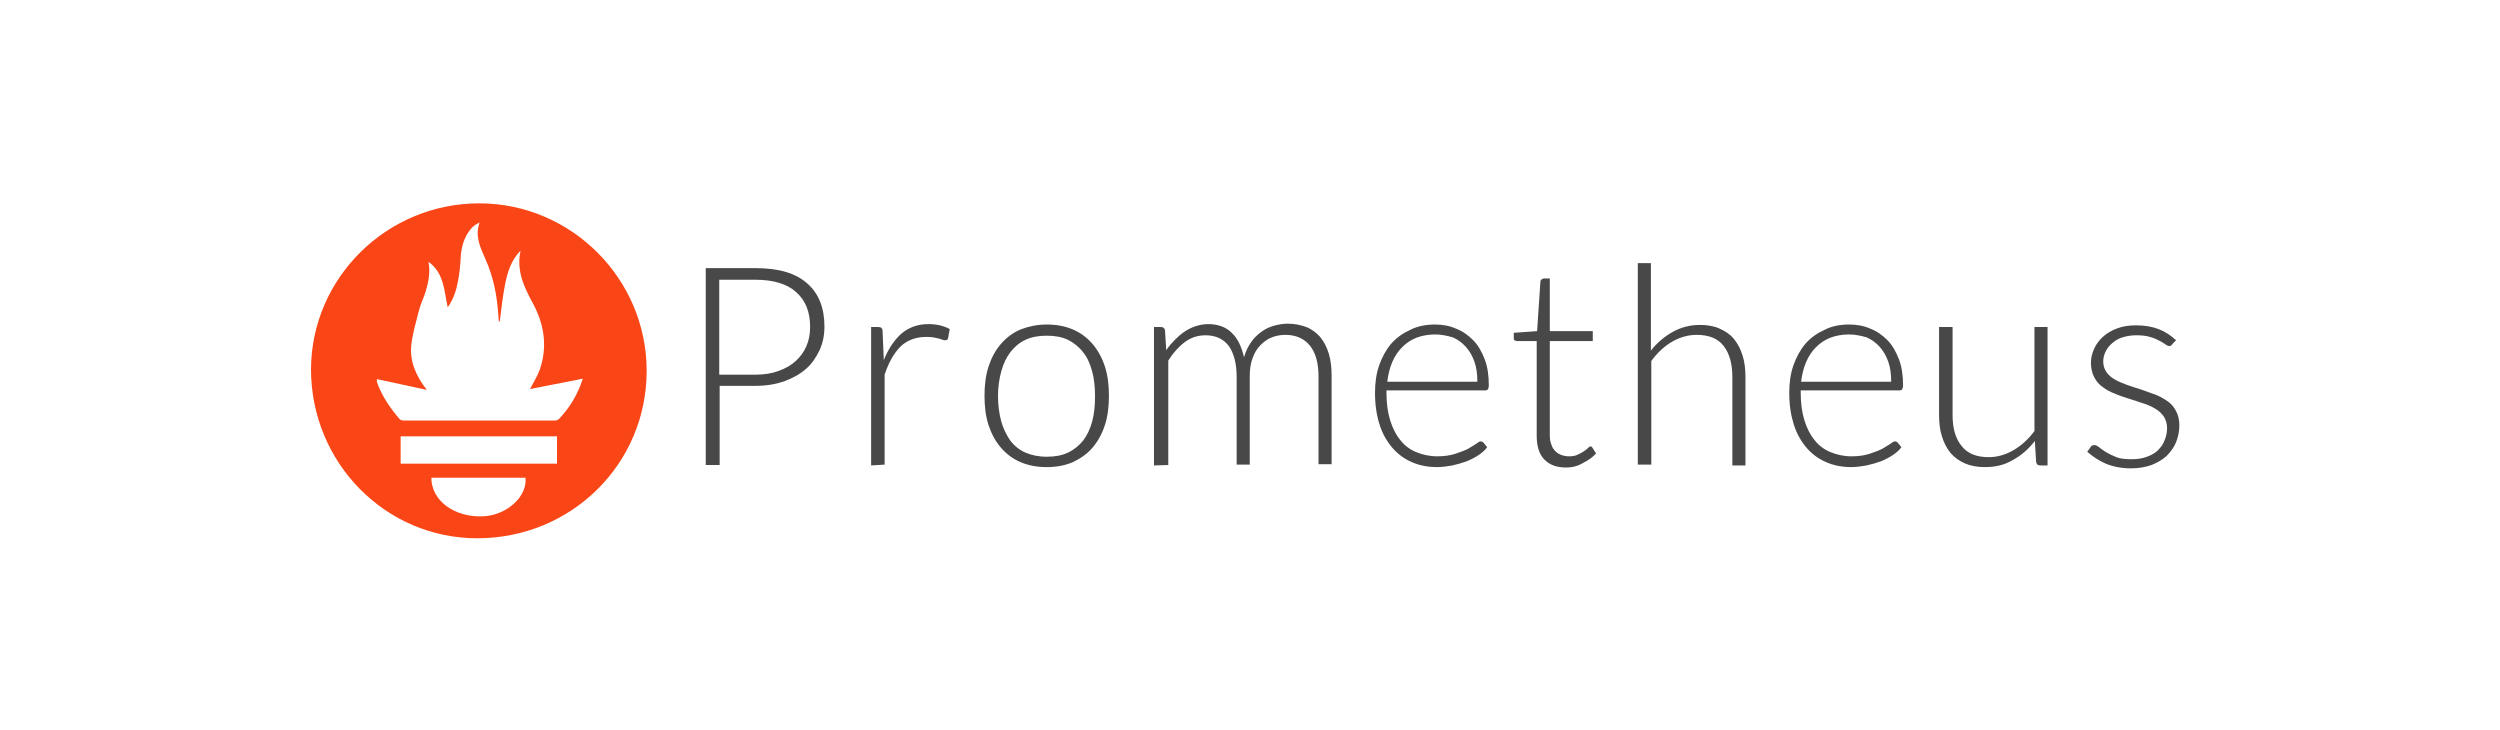
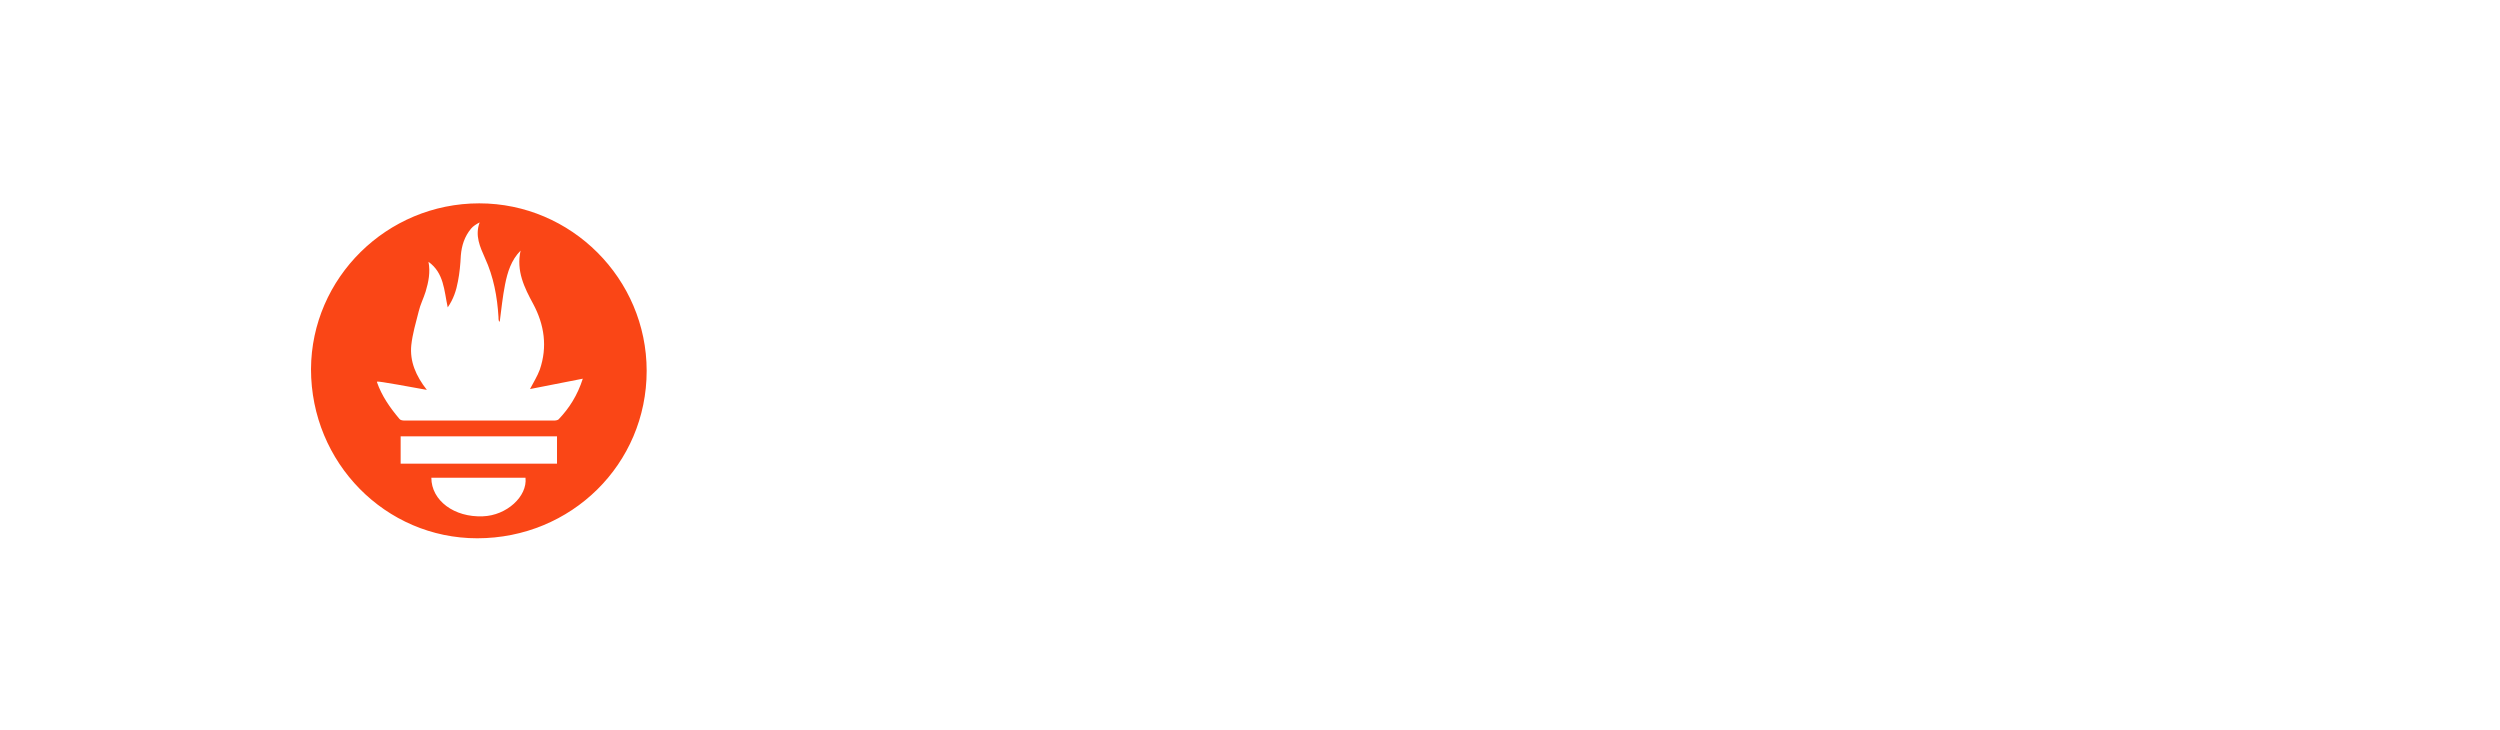
<svg xmlns="http://www.w3.org/2000/svg" width="209" height="61" viewBox="0 0 209 61" fill="none">
-   <path d="M40.065 17C47.764 17 54.061 23.307 54.061 31C54.061 38.797 47.764 45 39.894 45C32.228 45 26 38.693 26 30.861C26.034 23.238 32.331 17 40.065 17ZM35.821 21.886C35.992 22.753 35.821 23.584 35.582 24.381C35.411 24.936 35.137 25.455 35 26.045C34.761 26.98 34.487 27.916 34.384 28.852C34.247 30.203 34.761 31.416 35.684 32.594L31.509 31.693C31.509 31.832 31.509 31.866 31.509 31.936C31.92 33.114 32.605 34.084 33.392 35.02C33.46 35.124 33.665 35.158 33.802 35.158C37.977 35.158 42.152 35.158 46.327 35.158C46.464 35.158 46.635 35.124 46.703 35.054C47.593 34.119 48.278 33.045 48.722 31.658L44.308 32.525C44.616 31.936 44.924 31.451 45.129 30.896C45.779 28.99 45.506 27.154 44.582 25.421C43.829 24.035 43.145 22.648 43.521 20.951C42.734 21.747 42.426 22.753 42.221 23.792C42.015 24.832 41.913 25.871 41.776 26.911C41.741 26.876 41.741 26.842 41.707 26.842C41.673 26.738 41.673 26.634 41.673 26.495C41.57 24.797 41.262 23.134 40.544 21.574C40.133 20.639 39.688 19.703 40.099 18.594C39.825 18.733 39.551 18.906 39.38 19.114C38.833 19.772 38.593 20.535 38.525 21.366C38.49 22.094 38.422 22.822 38.285 23.515C38.148 24.277 37.909 25.005 37.43 25.698C37.122 24.277 37.122 22.822 35.821 21.886ZM46.566 36.475H33.494V38.762H46.566V36.475ZM36.061 39.941C36.061 41.846 37.977 43.267 40.373 43.163C42.357 43.094 44.103 41.5 43.932 39.941H36.061Z" fill="#FA4616" />
-   <path d="M60.163 32.257V38.876H59V22.416H63.175C65.091 22.416 66.528 22.832 67.487 23.698C68.445 24.53 68.924 25.743 68.924 27.302C68.924 28.03 68.787 28.688 68.513 29.277C68.24 29.866 67.863 30.421 67.384 30.837C66.871 31.287 66.289 31.599 65.57 31.876C64.852 32.119 64.065 32.257 63.175 32.257H60.163ZM60.163 31.322H63.175C63.894 31.322 64.544 31.218 65.091 31.01C65.673 30.802 66.152 30.525 66.528 30.178C66.905 29.832 67.213 29.416 67.418 28.931C67.624 28.445 67.726 27.926 67.726 27.337C67.726 26.089 67.35 25.119 66.563 24.426C65.81 23.733 64.646 23.386 63.141 23.386H60.129V31.322H60.163ZM72.825 38.911V27.337H73.407C73.544 27.337 73.646 27.371 73.681 27.406C73.749 27.475 73.783 27.545 73.783 27.683L73.886 30.109C74.262 29.173 74.741 28.445 75.357 27.891C75.973 27.371 76.726 27.094 77.616 27.094C77.958 27.094 78.266 27.129 78.574 27.198C78.848 27.267 79.156 27.371 79.395 27.51L79.259 28.272C79.224 28.411 79.156 28.445 79.019 28.445C78.985 28.445 78.916 28.445 78.814 28.411C78.745 28.376 78.608 28.342 78.506 28.307C78.369 28.272 78.198 28.238 78.027 28.203C77.821 28.168 77.616 28.168 77.411 28.168C76.555 28.168 75.837 28.445 75.289 28.965C74.741 29.52 74.297 30.282 73.954 31.322V38.842L72.825 38.911ZM87.506 27.129C88.327 27.129 89.046 27.267 89.696 27.545C90.346 27.822 90.894 28.238 91.338 28.757C91.783 29.277 92.126 29.901 92.365 30.629C92.605 31.356 92.707 32.188 92.707 33.089C92.707 33.99 92.605 34.822 92.365 35.55C92.126 36.277 91.783 36.901 91.338 37.421C90.894 37.941 90.346 38.322 89.696 38.634C89.046 38.911 88.327 39.05 87.506 39.05C86.684 39.05 85.966 38.911 85.316 38.634C84.665 38.356 84.118 37.941 83.673 37.421C83.228 36.901 82.886 36.277 82.646 35.55C82.407 34.822 82.304 33.99 82.304 33.089C82.304 32.188 82.407 31.356 82.646 30.629C82.886 29.901 83.228 29.277 83.673 28.757C84.118 28.238 84.665 27.822 85.316 27.545C85.932 27.302 86.684 27.129 87.506 27.129ZM87.506 38.183C88.19 38.183 88.772 38.079 89.285 37.837C89.799 37.594 90.209 37.248 90.551 36.832C90.894 36.381 91.133 35.861 91.304 35.238C91.475 34.614 91.544 33.921 91.544 33.124C91.544 32.361 91.475 31.668 91.304 31.045C91.133 30.421 90.894 29.866 90.551 29.451C90.209 29 89.764 28.654 89.285 28.411C88.772 28.168 88.19 28.064 87.506 28.064C86.821 28.064 86.24 28.168 85.726 28.411C85.213 28.654 84.802 29 84.46 29.451C84.118 29.901 83.878 30.421 83.707 31.045C83.536 31.668 83.433 32.361 83.433 33.124C83.433 33.886 83.536 34.614 83.707 35.238C83.878 35.861 84.152 36.381 84.46 36.832C84.802 37.282 85.247 37.629 85.726 37.837C86.205 38.045 86.821 38.183 87.506 38.183ZM96.472 38.911V27.337H97.053C97.259 27.337 97.361 27.441 97.395 27.614L97.498 29.277C97.703 28.965 97.943 28.688 98.217 28.411C98.456 28.168 98.73 27.926 99.038 27.718C99.312 27.545 99.62 27.371 99.962 27.267C100.304 27.163 100.646 27.094 100.989 27.094C101.81 27.094 102.494 27.337 102.973 27.822C103.487 28.307 103.795 29 104 29.866C104.137 29.381 104.342 28.965 104.582 28.619C104.821 28.272 105.095 27.995 105.437 27.753C105.745 27.51 106.122 27.337 106.498 27.233C106.875 27.129 107.251 27.059 107.662 27.059C108.209 27.059 108.722 27.163 109.202 27.337C109.646 27.51 110.057 27.822 110.365 28.168C110.673 28.549 110.913 29 111.084 29.555C111.255 30.109 111.323 30.733 111.323 31.426V38.807H110.228V31.495C110.228 30.352 109.989 29.485 109.51 28.896C109.03 28.307 108.346 27.995 107.456 27.995C107.08 27.995 106.669 28.064 106.327 28.203C105.951 28.342 105.643 28.584 105.369 28.861C105.095 29.139 104.856 29.52 104.719 29.936C104.548 30.386 104.479 30.871 104.479 31.46V38.842H103.384V31.495C103.384 30.386 103.144 29.52 102.734 28.931C102.289 28.342 101.639 28.03 100.783 28.03C100.167 28.03 99.586 28.203 99.072 28.584C98.559 28.965 98.08 29.485 97.669 30.144V38.876L96.472 38.911ZM119.947 27.129C120.597 27.129 121.179 27.233 121.726 27.475C122.274 27.683 122.753 28.03 123.163 28.445C123.574 28.861 123.882 29.416 124.122 30.04C124.361 30.663 124.464 31.391 124.464 32.188C124.464 32.361 124.43 32.465 124.395 32.535C124.361 32.604 124.259 32.639 124.156 32.639H115.909V32.846C115.909 33.713 116.011 34.475 116.217 35.134C116.422 35.792 116.696 36.346 117.072 36.797C117.414 37.248 117.894 37.594 118.407 37.802C118.92 38.01 119.502 38.148 120.152 38.148C120.734 38.148 121.213 38.079 121.658 37.941C122.068 37.802 122.445 37.663 122.719 37.525C122.992 37.352 123.232 37.213 123.403 37.109C123.574 36.97 123.677 36.901 123.779 36.901C123.882 36.901 123.951 36.936 124.019 37.005L124.327 37.386C124.156 37.629 123.916 37.837 123.608 38.045C123.3 38.252 122.958 38.426 122.616 38.564C122.24 38.703 121.863 38.807 121.418 38.911C121.008 38.98 120.563 39.05 120.152 39.05C119.365 39.05 118.646 38.911 118.03 38.634C117.38 38.356 116.833 37.941 116.388 37.421C115.943 36.901 115.567 36.243 115.327 35.48C115.087 34.718 114.951 33.852 114.951 32.846C114.951 32.015 115.053 31.253 115.293 30.559C115.532 29.866 115.875 29.243 116.285 28.757C116.73 28.238 117.278 27.856 117.894 27.579C118.407 27.302 119.16 27.129 119.947 27.129ZM119.981 27.96C119.399 27.96 118.852 28.064 118.407 28.238C117.962 28.411 117.551 28.688 117.209 29.035C116.867 29.381 116.593 29.797 116.388 30.282C116.183 30.767 116.046 31.322 115.977 31.911H123.506C123.506 31.287 123.437 30.733 123.266 30.247C123.095 29.762 122.856 29.346 122.548 29C122.24 28.654 121.863 28.376 121.452 28.203C120.973 28.064 120.494 27.96 119.981 27.96ZM130.932 39.084C130.144 39.084 129.563 38.876 129.118 38.426C128.673 37.975 128.468 37.317 128.468 36.416V28.515H126.825C126.757 28.515 126.688 28.48 126.62 28.445C126.551 28.411 126.551 28.342 126.551 28.238V27.822L128.502 27.683L128.776 23.559C128.776 23.49 128.81 23.421 128.844 23.386C128.878 23.352 128.913 23.352 128.947 23.317C128.981 23.317 129.015 23.282 129.049 23.282H129.563V27.683H133.156V28.515H129.563V36.346C129.563 36.658 129.597 36.936 129.7 37.178C129.768 37.421 129.905 37.594 130.042 37.733C130.179 37.871 130.35 37.975 130.555 38.045C130.76 38.114 130.966 38.148 131.171 38.148C131.445 38.148 131.684 38.114 131.89 38.01C132.061 37.941 132.232 37.837 132.403 37.733C132.54 37.629 132.677 37.559 132.745 37.455C132.848 37.386 132.916 37.317 132.951 37.317C133.019 37.317 133.087 37.352 133.122 37.421L133.43 37.906C133.156 38.218 132.779 38.495 132.335 38.703C131.89 38.98 131.411 39.084 130.932 39.084ZM136.92 38.911V22H138.015V29.312C138.529 28.654 139.144 28.134 139.829 27.753C140.513 27.371 141.266 27.163 142.122 27.163C142.738 27.163 143.319 27.267 143.764 27.475C144.243 27.683 144.654 27.96 144.962 28.342C145.27 28.723 145.51 29.173 145.681 29.728C145.852 30.247 145.92 30.871 145.92 31.53V38.911H144.825V31.495C144.825 30.421 144.586 29.555 144.106 28.931C143.627 28.307 142.875 27.995 141.848 27.995C141.095 27.995 140.411 28.203 139.76 28.584C139.11 28.965 138.529 29.52 138.049 30.178V38.842H136.92V38.911ZM154.578 27.129C155.228 27.129 155.81 27.233 156.357 27.475C156.905 27.683 157.384 28.03 157.795 28.445C158.205 28.861 158.513 29.416 158.753 30.04C158.992 30.663 159.095 31.391 159.095 32.188C159.095 32.361 159.061 32.465 159.027 32.535C158.992 32.604 158.89 32.639 158.787 32.639H150.54V32.846C150.54 33.713 150.643 34.475 150.848 35.134C151.053 35.792 151.327 36.346 151.703 36.797C152.046 37.248 152.525 37.594 153.038 37.802C153.551 38.01 154.133 38.148 154.783 38.148C155.365 38.148 155.844 38.079 156.289 37.941C156.7 37.802 157.076 37.663 157.35 37.525C157.624 37.352 157.863 37.213 158.034 37.109C158.205 36.97 158.308 36.901 158.411 36.901C158.513 36.901 158.582 36.936 158.65 37.005L158.958 37.386C158.787 37.629 158.548 37.837 158.24 38.045C157.932 38.252 157.589 38.426 157.247 38.564C156.871 38.703 156.494 38.807 156.049 38.911C155.639 38.98 155.194 39.05 154.783 39.05C153.996 39.05 153.278 38.911 152.662 38.634C152.011 38.356 151.464 37.941 151.019 37.421C150.574 36.901 150.198 36.243 149.958 35.48C149.719 34.718 149.582 33.852 149.582 32.846C149.582 32.015 149.684 31.253 149.924 30.559C150.164 29.866 150.506 29.243 150.916 28.757C151.361 28.238 151.909 27.856 152.525 27.579C153.038 27.302 153.757 27.129 154.578 27.129ZM154.578 27.96C153.996 27.96 153.449 28.064 153.004 28.238C152.559 28.411 152.148 28.688 151.806 29.035C151.464 29.381 151.19 29.797 150.985 30.282C150.779 30.767 150.643 31.322 150.574 31.911H158.103C158.103 31.287 158.034 30.733 157.863 30.247C157.692 29.762 157.452 29.346 157.145 29C156.837 28.654 156.46 28.376 156.049 28.203C155.57 28.064 155.091 27.96 154.578 27.96ZM163.236 27.337V34.718C163.236 35.792 163.475 36.658 163.989 37.282C164.468 37.906 165.221 38.218 166.247 38.218C167 38.218 167.684 38.01 168.335 37.629C168.985 37.248 169.567 36.728 170.08 36.035V27.337H171.175V38.911H170.559C170.354 38.911 170.251 38.807 170.217 38.599L170.114 36.866C169.601 37.525 168.985 38.079 168.266 38.46C167.582 38.876 166.795 39.05 165.939 39.05C165.289 39.05 164.741 38.946 164.262 38.738C163.783 38.53 163.407 38.252 163.065 37.871C162.757 37.49 162.517 37.04 162.346 36.485C162.175 35.965 162.106 35.342 162.106 34.683V27.337H163.236ZM181.612 28.757C181.544 28.861 181.475 28.931 181.373 28.931C181.304 28.931 181.167 28.896 181.03 28.792C180.894 28.688 180.722 28.584 180.517 28.48C180.312 28.376 180.038 28.238 179.73 28.168C179.422 28.064 179.011 28.03 178.567 28.03C178.156 28.03 177.779 28.099 177.437 28.203C177.095 28.307 176.821 28.48 176.582 28.688C176.342 28.896 176.171 29.104 176.034 29.381C175.897 29.658 175.829 29.936 175.829 30.213C175.829 30.559 175.932 30.871 176.103 31.114C176.274 31.356 176.513 31.564 176.821 31.738C177.129 31.911 177.471 32.05 177.848 32.188C178.224 32.327 178.601 32.431 179.011 32.569C179.422 32.708 179.798 32.846 180.175 32.985C180.551 33.124 180.894 33.332 181.202 33.54C181.51 33.748 181.749 34.025 181.92 34.371C182.091 34.683 182.194 35.099 182.194 35.55C182.194 36.069 182.091 36.52 181.92 36.97C181.749 37.386 181.475 37.767 181.133 38.114C180.791 38.426 180.38 38.668 179.867 38.876C179.354 39.05 178.806 39.154 178.156 39.154C177.369 39.154 176.65 39.015 176.068 38.772C175.487 38.53 174.973 38.183 174.494 37.767L174.768 37.386C174.802 37.317 174.836 37.282 174.905 37.248C174.939 37.213 175.008 37.213 175.11 37.213C175.213 37.213 175.35 37.282 175.487 37.386C175.624 37.525 175.829 37.629 176.068 37.802C176.308 37.941 176.582 38.079 176.924 38.218C177.266 38.356 177.711 38.391 178.224 38.391C178.703 38.391 179.114 38.322 179.49 38.183C179.867 38.045 180.175 37.871 180.414 37.629C180.654 37.386 180.859 37.109 180.962 36.797C181.099 36.485 181.167 36.139 181.167 35.792C181.167 35.411 181.065 35.099 180.894 34.822C180.722 34.579 180.483 34.337 180.175 34.163C179.867 33.99 179.525 33.817 179.148 33.713C178.772 33.574 178.395 33.47 177.985 33.332C177.574 33.193 177.198 33.089 176.821 32.916C176.445 32.777 176.103 32.604 175.795 32.361C175.487 32.154 175.247 31.876 175.076 31.53C174.905 31.218 174.802 30.802 174.802 30.317C174.802 29.901 174.905 29.52 175.076 29.139C175.247 28.757 175.521 28.411 175.829 28.134C176.137 27.856 176.548 27.614 177.027 27.441C177.506 27.267 178.019 27.198 178.601 27.198C179.285 27.198 179.901 27.302 180.449 27.51C180.996 27.718 181.475 28.03 181.92 28.445L181.612 28.757Z" fill="#484848" />
+   <path d="M40.065 17C47.764 17 54.061 23.307 54.061 31C54.061 38.797 47.764 45 39.894 45C32.228 45 26 38.693 26 30.861C26.034 23.238 32.331 17 40.065 17ZM35.821 21.886C35.992 22.753 35.821 23.584 35.582 24.381C35.411 24.936 35.137 25.455 35 26.045C34.761 26.98 34.487 27.916 34.384 28.852C34.247 30.203 34.761 31.416 35.684 32.594C31.509 31.832 31.509 31.866 31.509 31.936C31.92 33.114 32.605 34.084 33.392 35.02C33.46 35.124 33.665 35.158 33.802 35.158C37.977 35.158 42.152 35.158 46.327 35.158C46.464 35.158 46.635 35.124 46.703 35.054C47.593 34.119 48.278 33.045 48.722 31.658L44.308 32.525C44.616 31.936 44.924 31.451 45.129 30.896C45.779 28.99 45.506 27.154 44.582 25.421C43.829 24.035 43.145 22.648 43.521 20.951C42.734 21.747 42.426 22.753 42.221 23.792C42.015 24.832 41.913 25.871 41.776 26.911C41.741 26.876 41.741 26.842 41.707 26.842C41.673 26.738 41.673 26.634 41.673 26.495C41.57 24.797 41.262 23.134 40.544 21.574C40.133 20.639 39.688 19.703 40.099 18.594C39.825 18.733 39.551 18.906 39.38 19.114C38.833 19.772 38.593 20.535 38.525 21.366C38.49 22.094 38.422 22.822 38.285 23.515C38.148 24.277 37.909 25.005 37.43 25.698C37.122 24.277 37.122 22.822 35.821 21.886ZM46.566 36.475H33.494V38.762H46.566V36.475ZM36.061 39.941C36.061 41.846 37.977 43.267 40.373 43.163C42.357 43.094 44.103 41.5 43.932 39.941H36.061Z" fill="#FA4616" />
</svg>